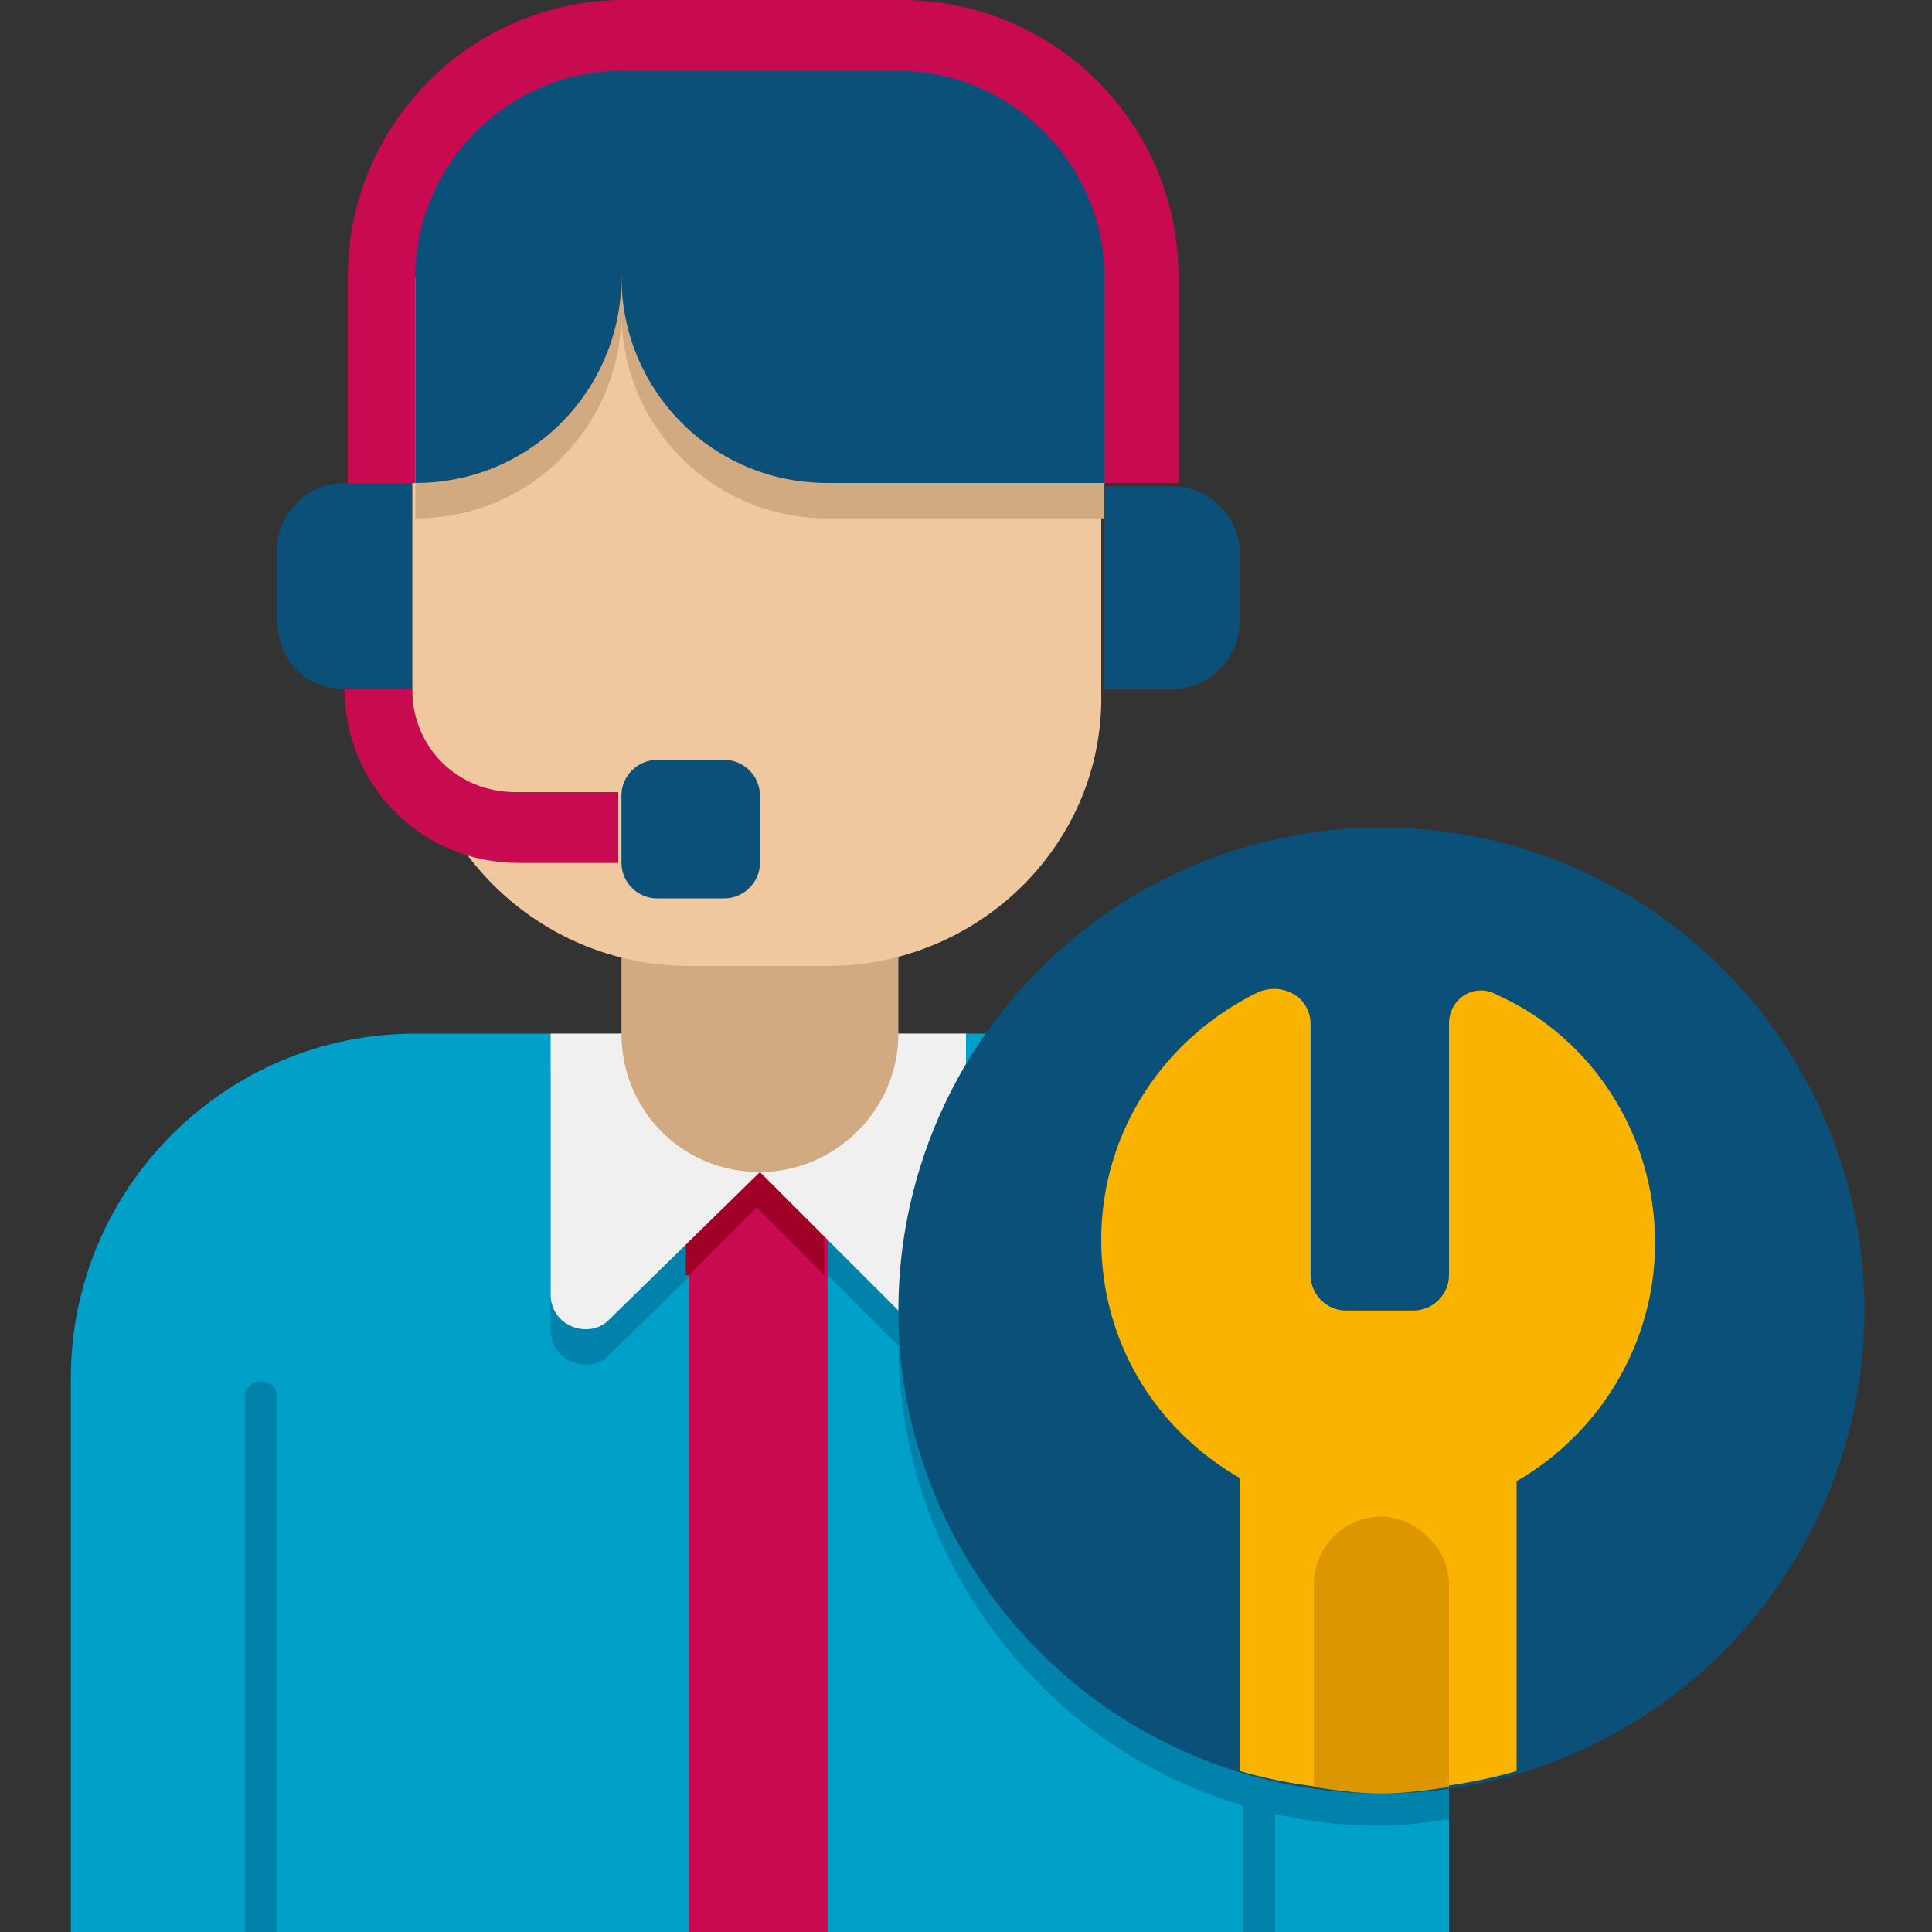
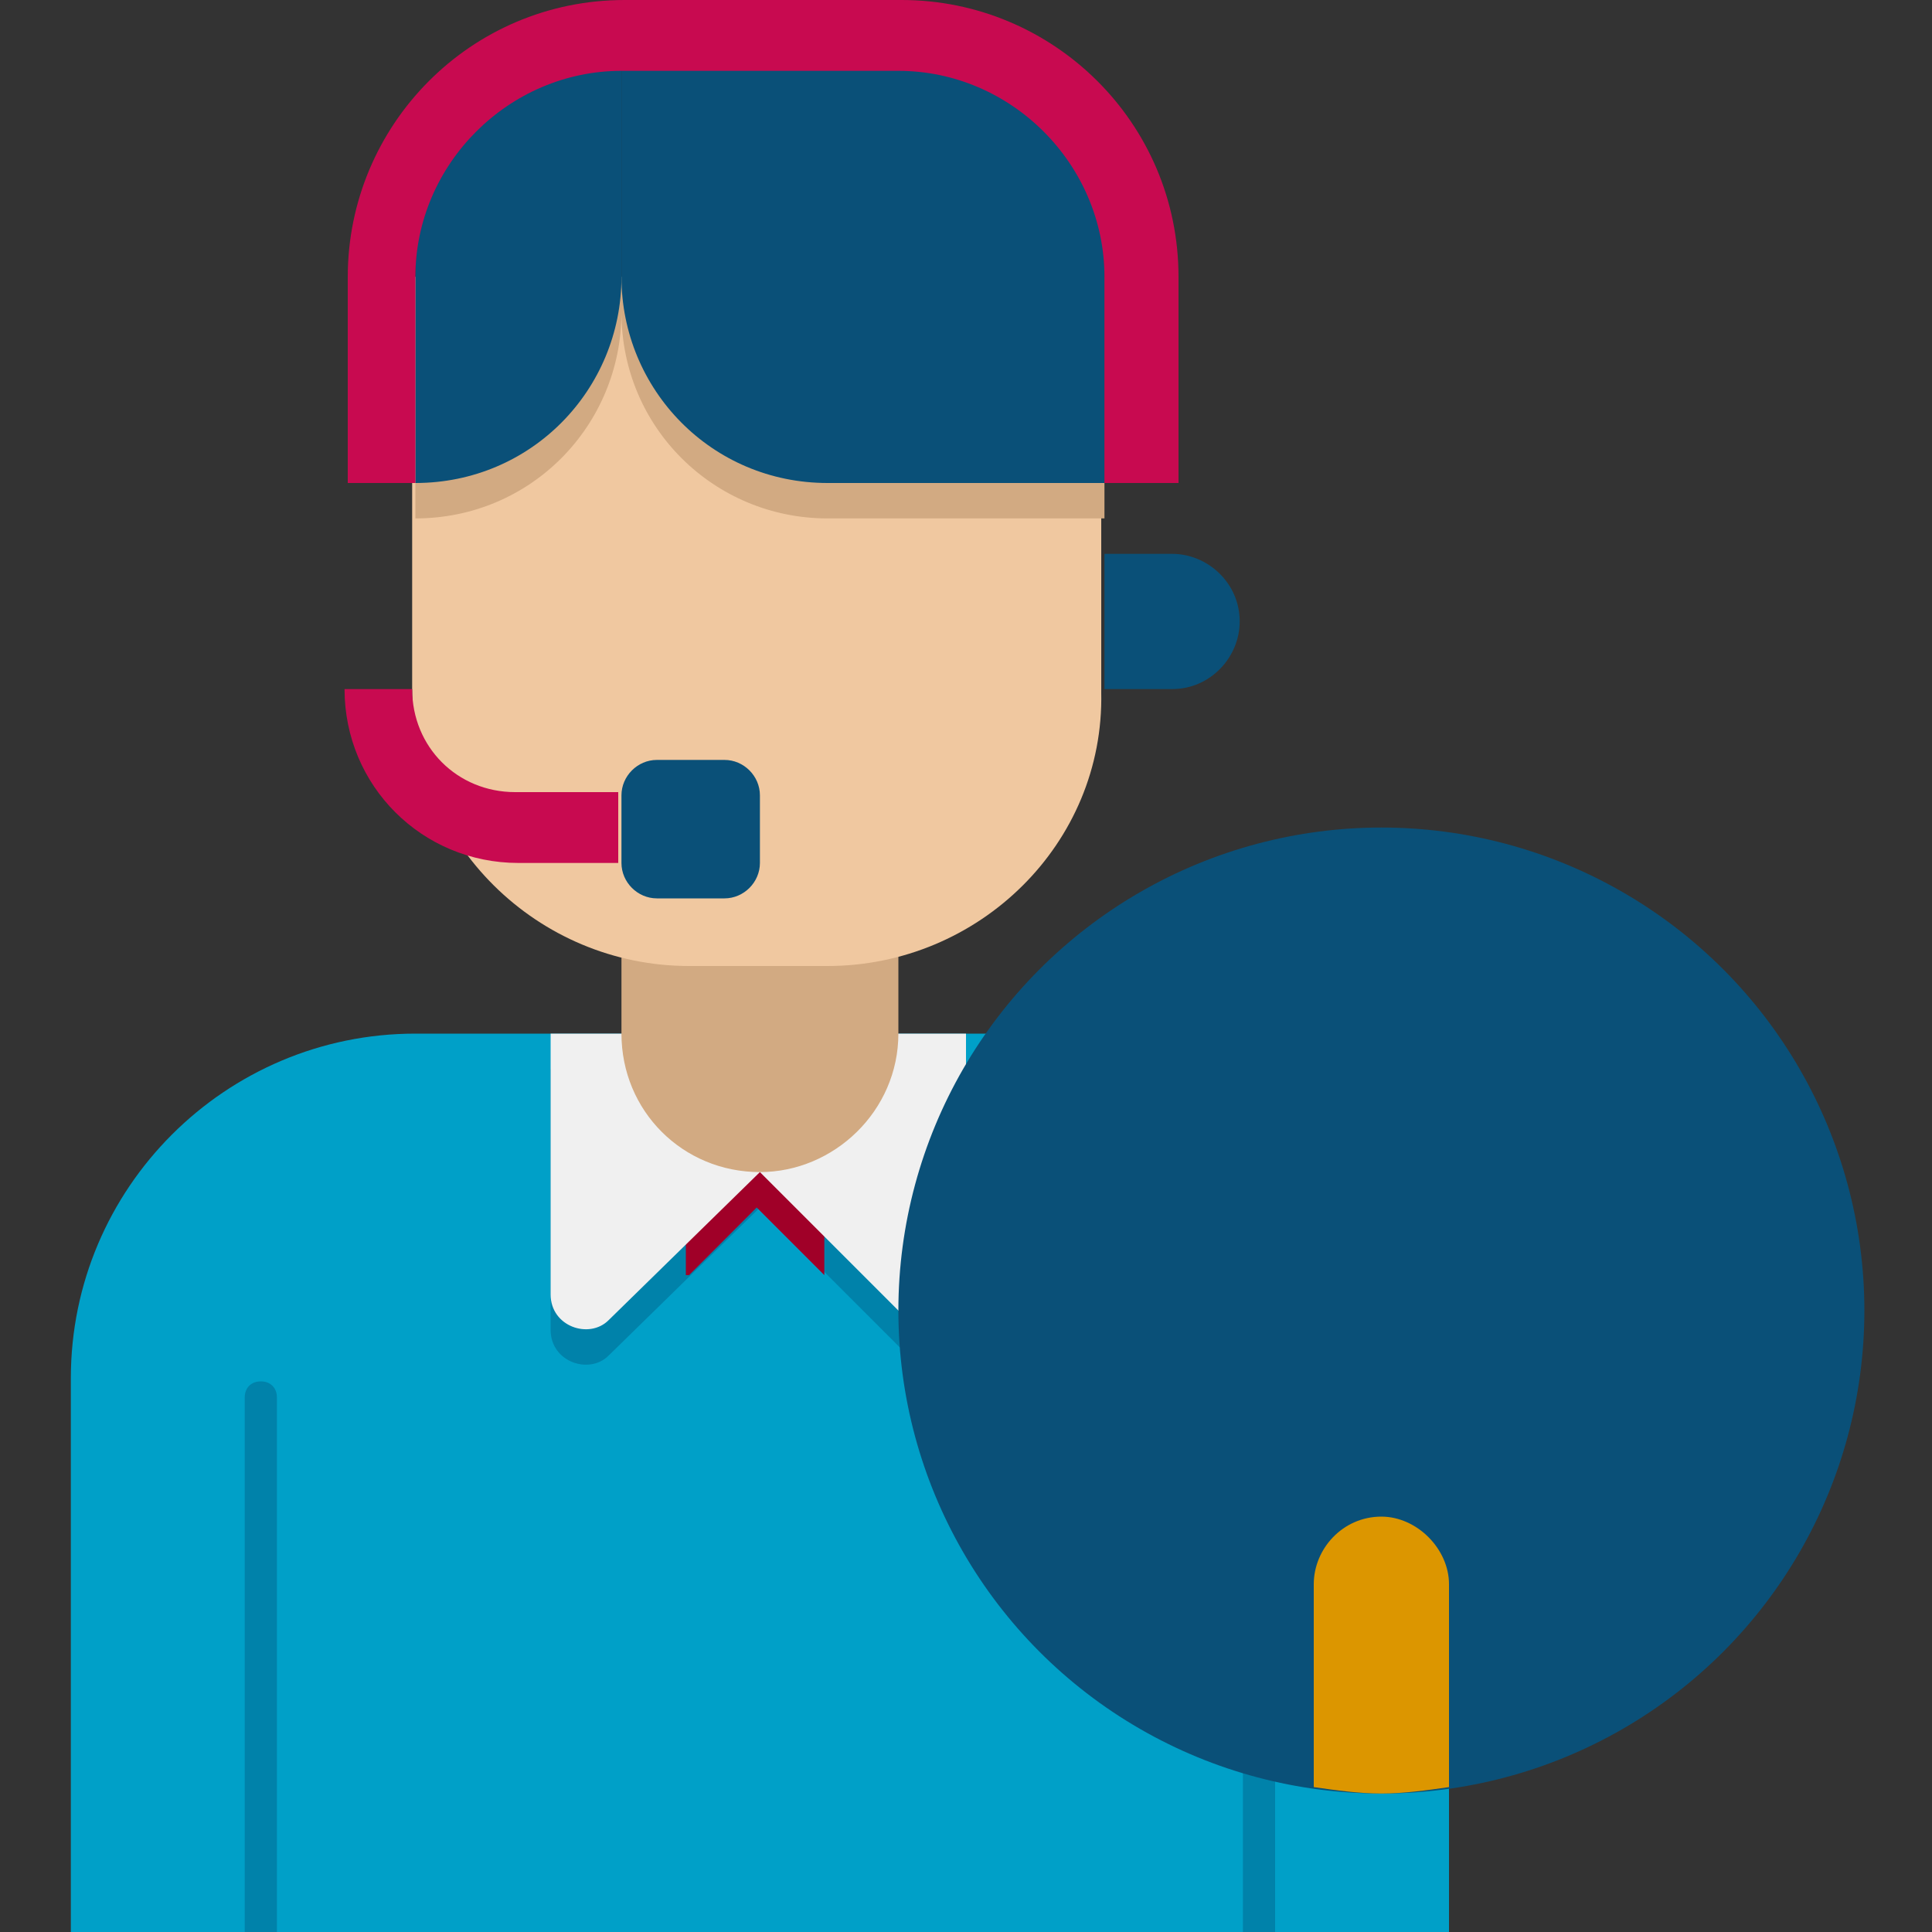
<svg xmlns="http://www.w3.org/2000/svg" version="1.1" id="Layer_1" x="0px" y="0px" width="60px" height="60px" viewBox="0 0 60 60" style="enable-background:new 0 0 60 60;" xml:space="preserve">
  <rect x="0" y="0" width="60" height="60" fill="#333333" stroke="none" />
  <style type="text/css">
	.st0{fill:#00A0C8;}
	.st1{fill:#0082AA;}
	.st2{fill:#C80A50;}
	.st3{fill:#A00028;}
	.st4{fill:#F0F0F0;}
	.st5{fill:#D2AA82;}
	.st6{fill:#F0C8A0;}
	.st7{fill:#0A5078;}
	.st8{fill:#FAB400;}
	.st9{fill:#DC9600;}
</style>
  <g id="Icons">
    <g>
      <g>
        <g>
          <g>
            <g>
              <path class="st0" d="M34.3,32.1H12.9c-5.9,0-10.7,4.8-10.7,10.7V60H45V42.9C45,36.9,40.2,32.1,34.3,32.1z" />
            </g>
          </g>
        </g>
      </g>
-       <path class="st1" d="M34.3,32.1h-2.9c-2.2,2.6-3.5,6-3.5,9.6c0,8.3,6.7,15,15,15c0.7,0,1.4-0.1,2.1-0.2V42.9    C45,36.9,40.2,32.1,34.3,32.1z" />
      <g>
        <g>
          <g>
            <g>
              <path class="st1" d="M23.6,37.5l4.6,4.6c0.7,0.7,1.8,0.2,1.8-0.8v-8.1H17.1v8.1c0,1,1.2,1.4,1.8,0.8L23.6,37.5z" />
            </g>
          </g>
        </g>
      </g>
      <g>
        <g>
          <g>
            <g>
-               <path class="st2" d="M21.4,30h4.3v30h-4.3V30z" />
-             </g>
+               </g>
          </g>
        </g>
      </g>
      <g>
        <g>
          <g>
            <g>
              <path class="st3" d="M21.4,39.6l2.1-2.1l2.1,2.1v-6.4h-4.3V39.6z" />
            </g>
          </g>
        </g>
      </g>
      <g>
        <g>
          <g>
            <g>
              <path class="st4" d="M23.6,36.4l4.6,4.6c0.7,0.7,1.8,0.2,1.8-0.8v-8.1H17.1v8.1c0,1,1.2,1.4,1.8,0.8L23.6,36.4z" />
            </g>
          </g>
        </g>
      </g>
      <g>
        <g>
          <g>
            <g>
              <path class="st5" d="M23.6,36.4c-2.4,0-4.3-1.9-4.3-4.3v-6.4h8.6v6.4C27.9,34.5,25.9,36.4,23.6,36.4z" />
            </g>
          </g>
        </g>
      </g>
      <g>
        <g>
          <g>
            <g>
              <path class="st6" d="M25.7,30h-4.3c-4.7,0-8.6-3.8-8.6-8.6V8.6h21.4v12.9C34.3,26.2,30.4,30,25.7,30z" />
            </g>
          </g>
        </g>
      </g>
      <g>
        <g>
          <g>
            <g>
              <path class="st5" d="M34.3,16.1V8.6H12.9v7.5c3.6,0,6.4-2.9,6.4-6.4c0,3.6,2.9,6.4,6.4,6.4H34.3z" />
            </g>
          </g>
        </g>
      </g>
      <g>
        <g>
          <g>
            <g>
              <path class="st7" d="M19.3,2.1c-3.6,0-6.4,2.9-6.4,6.4V15c3.6,0,6.4-2.9,6.4-6.4V2.1z" />
            </g>
          </g>
        </g>
      </g>
      <g>
        <g>
          <g>
            <g>
              <path class="st7" d="M19.3,2.1h8.6c3.6,0,6.4,2.9,6.4,6.4V15h-8.6c-3.6,0-6.4-2.9-6.4-6.4V2.1z" />
            </g>
          </g>
        </g>
      </g>
      <g>
        <g>
          <g>
            <g>
              <path class="st1" d="M8.6,60V43.4c0-0.3-0.2-0.5-0.5-0.5s-0.5,0.2-0.5,0.5V60H8.6z" />
            </g>
          </g>
        </g>
      </g>
      <g>
        <g>
          <g>
            <g>
              <path class="st1" d="M39.6,60V43.4c0-0.3-0.2-0.5-0.5-0.5s-0.5,0.2-0.5,0.5V60H39.6z" />
            </g>
          </g>
        </g>
      </g>
      <g>
        <g>
          <g>
            <g>
-               <path class="st7" d="M10.7,21.4h2.1V15h-2.1c-1.2,0-2.1,1-2.1,2.1v2.1C8.6,20.5,9.5,21.4,10.7,21.4z" />
-             </g>
+               </g>
          </g>
        </g>
      </g>
      <g>
        <g>
          <g>
            <g>
-               <path class="st7" d="M34.3,21.4h2.1c1.2,0,2.1-1,2.1-2.1v-2.1c0-1.2-1-2.1-2.1-2.1h-2.1V21.4z" />
+               <path class="st7" d="M34.3,21.4h2.1c1.2,0,2.1-1,2.1-2.1c0-1.2-1-2.1-2.1-2.1h-2.1V21.4z" />
            </g>
          </g>
        </g>
      </g>
      <g>
        <g>
          <g>
            <g>
              <path class="st2" d="M36.4,15h-2.1V8.6c0-3.5-2.9-6.4-6.4-6.4h-8.6c-3.5,0-6.4,2.9-6.4,6.4V15h-2.1V8.6c0-4.7,3.8-8.6,8.6-8.6        h8.6c4.7,0,8.6,3.8,8.6,8.6V15z" />
            </g>
          </g>
        </g>
      </g>
      <g>
        <g>
          <g>
            <g>
              <circle class="st7" cx="42.9" cy="40.7" r="15" />
            </g>
          </g>
        </g>
      </g>
      <g>
        <g>
          <g>
            <g>
              <path class="st2" d="M19.3,26.8h-3.2c-3,0-5.4-2.4-5.4-5.4h2.1c0,1.8,1.4,3.2,3.2,3.2h3.2V26.8z" />
            </g>
          </g>
        </g>
      </g>
      <g>
        <g>
          <g>
            <g>
              <path class="st7" d="M22.5,27.9h-2.1c-0.6,0-1.1-0.5-1.1-1.1v-2.1c0-0.6,0.5-1.1,1.1-1.1h2.1c0.6,0,1.1,0.5,1.1,1.1v2.1        C23.6,27.4,23.1,27.9,22.5,27.9z" />
            </g>
          </g>
        </g>
      </g>
      <g>
        <g>
          <g>
            <g>
-               <path class="st8" d="M45,31.8v7.8c0,0.6-0.5,1.1-1.1,1.1h-2.1c-0.6,0-1.1-0.5-1.1-1.1v-7.8c0-0.8-0.8-1.3-1.6-1        c-2.9,1.4-4.9,4.3-4.9,7.7c0,3.2,1.7,5.9,4.3,7.4v9.1c1.4,0.4,2.8,0.6,4.3,0.6s2.9-0.2,4.3-0.6V46c2.6-1.5,4.3-4.3,4.3-7.4        c0-3.4-2-6.4-4.9-7.7C45.8,30.5,45,31,45,31.8z" />
-             </g>
+               </g>
          </g>
        </g>
      </g>
      <g>
        <g>
          <g>
            <g>
              <path class="st9" d="M42.9,47.1c-1.2,0-2.1,1-2.1,2.1v6.3c0.7,0.1,1.4,0.2,2.1,0.2s1.4-0.1,2.1-0.2v-6.3        C45,48.1,44,47.1,42.9,47.1z" />
            </g>
          </g>
        </g>
      </g>
    </g>
  </g>
</svg>